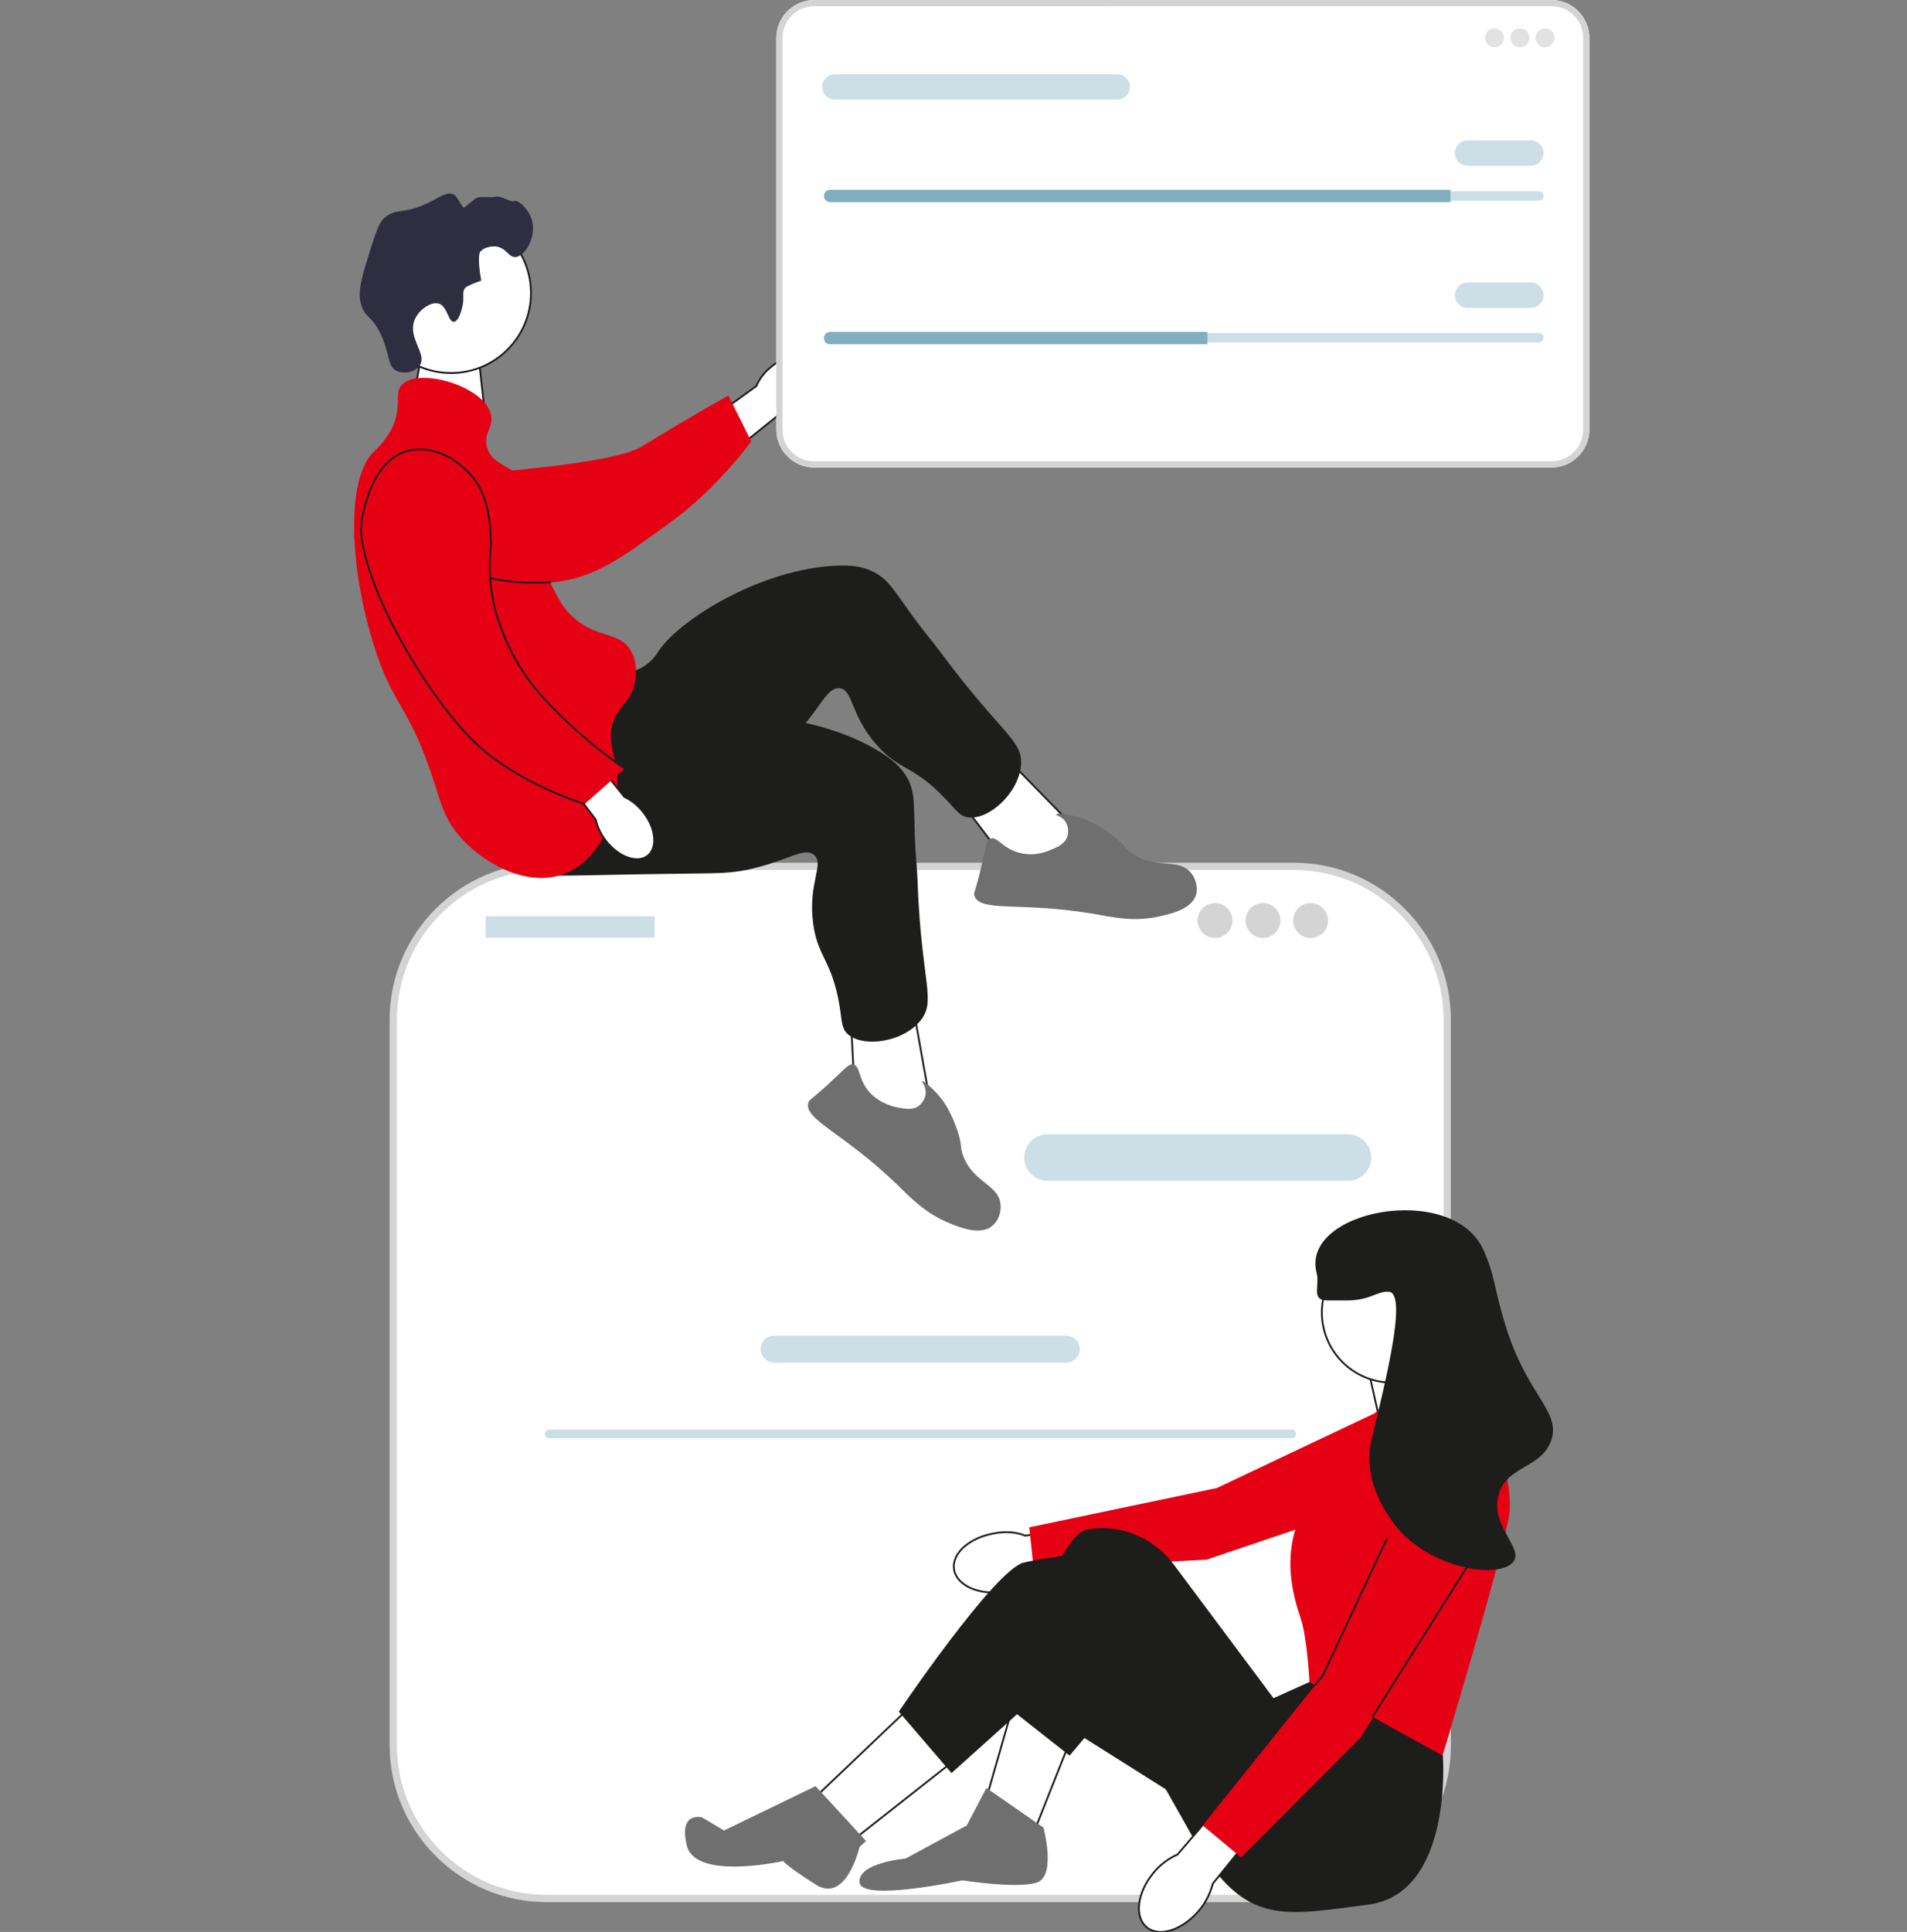
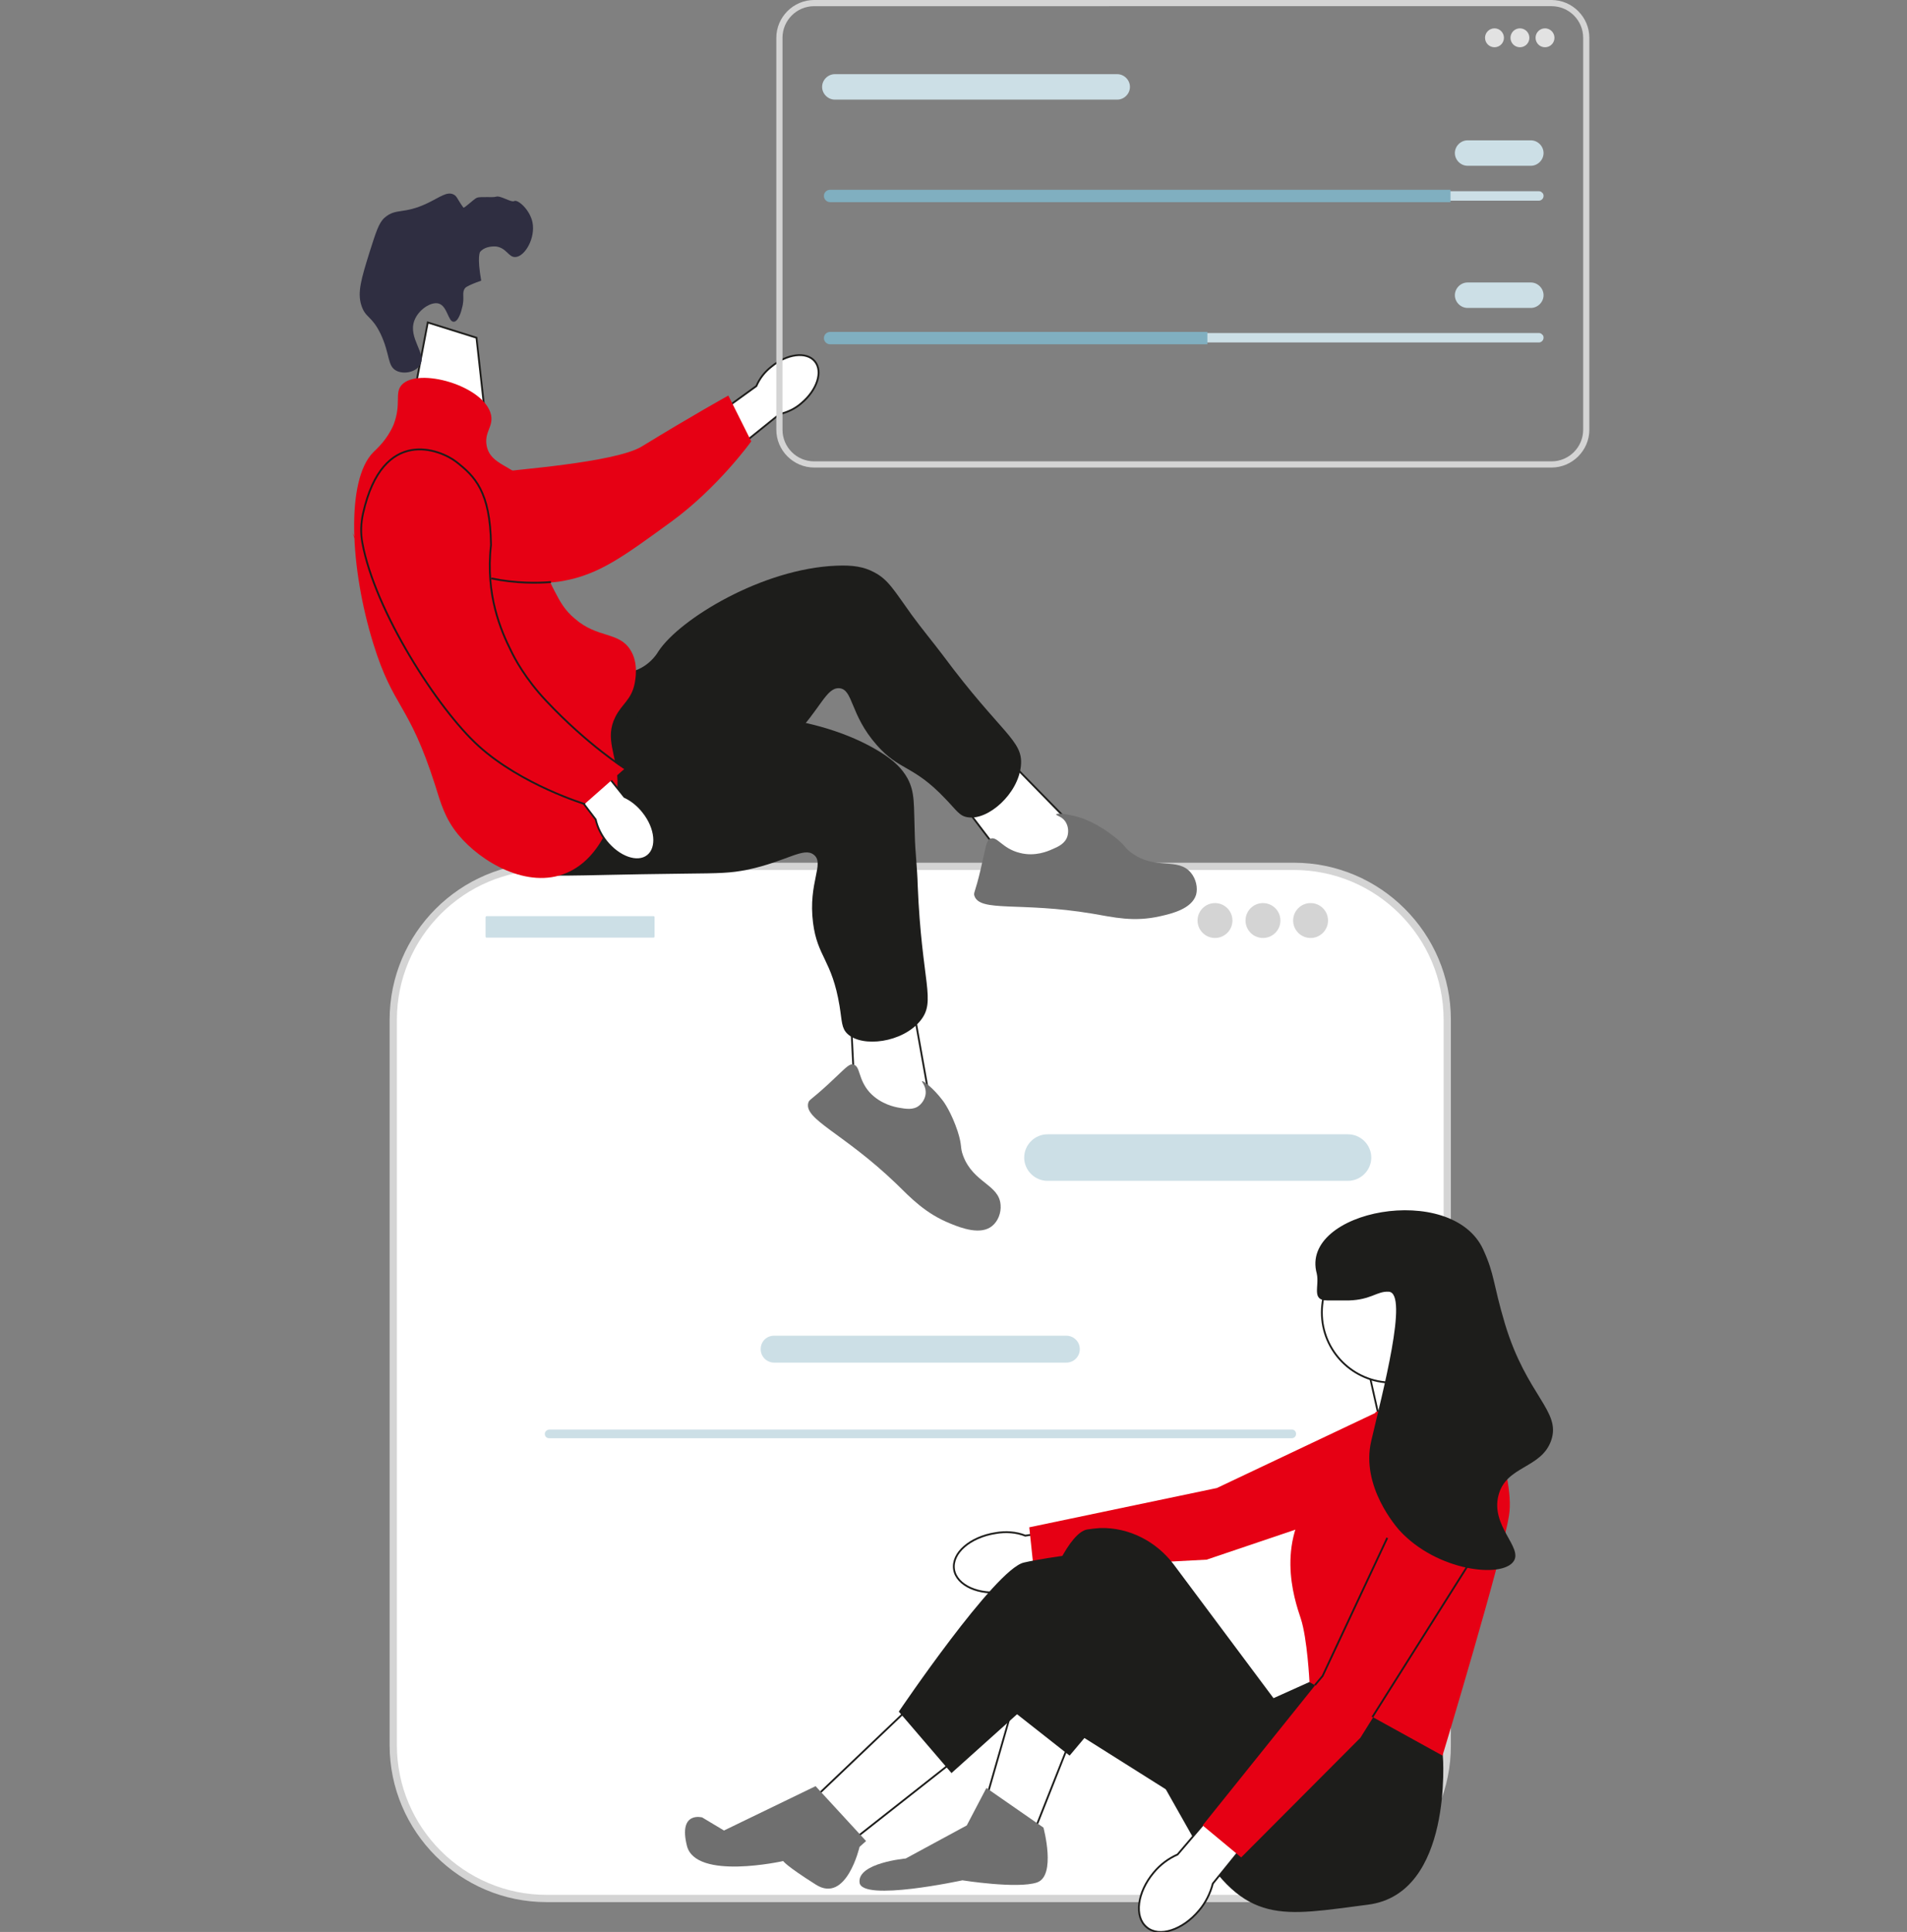
<svg xmlns="http://www.w3.org/2000/svg" version="1.1" id="Ebene_1" x="0px" y="0px" viewBox="0 0 524.7 531.4" style="enable-background:new 0 0 524.7 531.4;" xml:space="preserve">
  <rect x="0" y="0" width="524.7" height="531.4" fill="#808080" stroke="none" />
  <style type="text/css">
	.st0{fill:#FFFFFF;stroke:#1D1D1B;stroke-width:0.5;stroke-miterlimit:10;}
	.st1{fill:#FFFFFF;}
	.st2{fill:#D4D4D4;}
	.st3{fill:#CCDFE6;}
	.st4{fill:#E60014;}
	.st5{fill:#1D1D1B;}
	.st6{fill:#6F6F6F;}
	.st7{fill:#2F2E41;}
	.st8{fill:#E2E2E2;}
	.st9{fill:#80AFC0;}
	.st10{fill:none;stroke:#1D1D1B;stroke-width:0.5;stroke-miterlimit:10;}
</style>
  <polygon class="st0" points="117.7,88.7 113.7,109.7 133.6,115.4 131.1,92.9 " />
  <g>
    <path class="st1" d="M356,238.3H150.4c-23.3,0-42.2,18.9-42.2,42.2V480c0,23.3,18.9,42.2,42.2,42.2H356c23.3,0,42.2-18.9,42.2-42.2   V280.5C398.3,257.2,379.4,238.3,356,238.3L356,238.3z" />
    <path class="st2" d="M356,523.2H150.4c-23.8,0-43.2-19.4-43.2-43.2V280.5c0-23.8,19.4-43.2,43.2-43.2H356   c23.8,0,43.2,19.4,43.2,43.2V480C399.3,503.8,379.9,523.2,356,523.2L356,523.2z M150.4,239.3c-22.7,0-41.2,18.5-41.2,41.2V480   c0,22.7,18.5,41.2,41.2,41.2H356c22.7,0,41.2-18.5,41.2-41.2V280.5c0-22.7-18.5-41.2-41.2-41.2L150.4,239.3L150.4,239.3z" />
    <path class="st3" d="M370.9,324.8h-82.7c-3.5,0-6.4-2.9-6.4-6.4s2.9-6.4,6.4-6.4h82.7c3.5,0,6.4,2.9,6.4,6.4   S374.4,324.8,370.9,324.8L370.9,324.8z" />
    <path class="st3" d="M293.4,374.8H213c-2,0-3.7-1.6-3.7-3.7s1.6-3.7,3.7-3.7h80.4c2,0,3.7,1.6,3.7,3.7S295.4,374.8,293.4,374.8   L293.4,374.8z" />
    <path class="st3" d="M133.9,252h45.9c0.2,0,0.3,0.1,0.3,0.3v5.3c0,0.2-0.1,0.3-0.3,0.3h-45.9c-0.2,0-0.3-0.1-0.3-0.3v-5.3   C133.6,252.1,133.8,252,133.9,252z" />
    <circle class="st2" cx="334.3" cy="253.2" r="4.8" />
    <circle class="st2" cx="347.5" cy="253.2" r="4.8" />
    <circle class="st2" cx="360.6" cy="253.2" r="4.8" />
    <path class="st3" d="M149.9,394.4c0,0.7,0.5,1.2,1.2,1.2h204.3c0.7,0,1.2-0.5,1.2-1.2c0-0.7-0.5-1.2-1.2-1.2H151.1   C150.4,393.3,149.9,393.8,149.9,394.4z" />
  </g>
  <path id="uuid-d0b76542-8f08-4363-846d-0cc3b89caf22-265" class="st0" d="M212.2,100.9c4.3-3.6,9.7-4.3,12-1.5  c2.3,2.8,0.6,7.9-3.7,11.5c-1.7,1.5-3.8,2.5-6,3l-18.6,15L189,120l19.1-13.8C209,104.1,210.4,102.3,212.2,100.9L212.2,100.9z" />
  <path class="st4" d="M104.6,134.7c0-0.7,0-6.4,4.3-10.1c4.9-4.2,11.9-2.5,14.3-1.9c5.6,1.4,6.1,3.8,11.4,6.3  c9.9,4.6-2.5,2.3,3.4,0.8c2-0.5,31.3-2.5,38.6-7c14.2-8.7,23.8-14,23.8-14l6.3,12.6c0,0-9.1,12.7-22,22.1  c-13.2,9.6-19.8,14.5-29.8,16.3c-0.9,0.2-22.1,3.8-39.2-9C111.8,147.9,104.7,142.6,104.6,134.7L104.6,134.7z" />
-   <circle class="st0" cx="124.1" cy="80.6" r="22" />
  <g>
    <polygon class="st0" points="296.4,228.4 273.7,205.2 262,217.4 278.9,239.6 295.6,241.6  " />
    <path class="st5" d="M167,184.9c1.3,0.1,5.5,1,9.6-1.3c2.7-1.5,4.2-3.8,4.6-4.5c5.9-8.9,28.6-22.7,48.9-23.5   c4.6-0.2,7.6,0.3,10.4,1.8c3.9,2,5.5,5,10.4,11.8c2.7,3.7,5.7,7.3,8.5,11c16.1,21.7,22.2,23.4,21.5,30.4c-0.7,7.7-9,15.1-14.6,14.2   c-2.3-0.3-3.1-1.9-6.2-5.1c-8.9-9.4-12.6-7.6-18.9-14.8c-7.4-8.4-6.4-15.3-10.3-15.6c-3.6-0.2-5.1,5.7-12.7,13.5   c-3.5,3.6-6,5.3-13.6,10.5c-29.5,20.5-30,21.9-35.9,23.5c-2.6,0.7-21.1,5.8-27.7-2.3C130.8,222,155.1,183.9,167,184.9L167,184.9z" />
    <path class="st6" d="M289.5,233.6c1.7-0.7,3.6-1.6,4.2-3.6c0.4-1.4,0.2-3-0.7-4.2c-1-1.3-2.5-1.5-2.4-1.8c0.1-0.4,3.6-0.2,7.5,1.2   c0.7,0.3,4.1,1.5,8.3,4.8c3.4,2.6,2.9,3.2,5.1,4.7c6.5,4.7,12.6,1,16.2,5.4c1.4,1.7,1.9,4.1,1.4,6c-1.2,3.9-6.7,5.2-9.8,5.9   c-7.4,1.7-12.9,0.3-18.8-0.7c-19.8-3.3-30.9-0.3-32.4-4.9c-0.3-0.9,0.2-0.8,1.7-7.2c1.5-6.3,1.5-8,2.7-8.5c1.9-0.8,3.2,2.7,8.1,3.9   C284.8,235.7,288.4,234.1,289.5,233.6L289.5,233.6z" />
  </g>
  <g>
    <polygon class="st0" points="256.1,304.2 250.4,272.3 233.9,275.9 235.3,303.7 248.1,314.7  " />
    <path class="st5" d="M173.5,195.6c1,0.8,4,3.9,8.6,4.3c3.1,0.3,5.5-0.8,6.3-1.1c9.9-4,36.4-2.7,53.7,8c3.9,2.4,6.1,4.6,7.6,7.3   c2.1,3.9,1.7,7.2,2,15.6c0.1,4.6,0.7,9.2,0.8,13.8c1.1,27,5.2,31.8,0.7,37.3c-4.9,6-15.9,7.4-20,3.6c-1.7-1.6-1.5-3.4-2.2-7.7   c-2.1-12.7-6.1-13.4-7.3-22.9c-1.4-11.1,3.3-16.3,0.2-18.7c-2.8-2.2-7.4,1.8-18.1,4.1c-4.9,1-7.9,1-17.1,1.1   c-35.9,0.4-37.1,1.3-43-0.7c-2.6-0.9-20.7-7.1-21.6-17.4C122.7,205.9,164.2,188.1,173.5,195.6L173.5,195.6z" />
    <path class="st6" d="M247.4,304.7c1.8,0.3,3.9,0.7,5.5-0.6c1.1-0.9,1.9-2.4,1.8-3.9c-0.1-1.7-1.2-2.7-1-2.8   c0.3-0.2,3.1,1.9,5.6,5.2c0.5,0.6,2.5,3.5,4.2,8.6c1.3,4.1,0.6,4.3,1.5,6.7c2.8,7.5,9.9,7.9,10.3,13.5c0.2,2.2-0.7,4.5-2.3,5.8   c-3.1,2.6-8.5,0.6-11.4-0.6c-7-2.8-10.9-7-15.1-11.1c-14.5-13.9-25.4-17.6-24.1-22.2c0.3-0.9,0.6-0.6,5.4-5c4.8-4.4,5.7-5.8,7-5.5   c2,0.5,1.2,4,4.5,7.7C242.4,303.8,246.3,304.5,247.4,304.7L247.4,304.7z" />
  </g>
  <path class="st7" d="M127.1,84.8c0.9-3.1-0.2-4.2,0.9-5.6c0,0,0.4-0.6,4.4-2l0,0c-1.2-6.8-0.3-7.9-0.3-7.9c1-1.3,3-1.6,4.4-1.5  c2.9,0.4,3.4,3,5.3,2.9c2.6-0.1,5.6-5.2,4.7-9.6c-0.8-3.6-4.1-6.3-5-5.8c-0.8,0.5-3.8-1.6-5-1.2c-0.8,0.3-4.4-0.1-5.3,0.3  c-0.9,0.4-3.5,3-3.7,2.7c-1.7-2.3-1.7-3.1-2.7-3.6c-1.8-0.9-3.7,0.7-7,2.3c-6.8,3.3-8.8,1.3-12,4.1c-1.6,1.4-2.4,4.1-4.1,9.4  c-2.3,7.4-3.4,11.1-2.3,14.6c1.1,3.6,2.8,2.8,5.3,7.9c2.7,5.7,1.8,8.9,4.4,10.2c2,1,5.2,0.4,6.4-1.5c2.1-3.1-3.3-7.4-1.5-12.3  c1.1-3,4.6-5.3,6.7-4.7c2.4,0.7,2.6,5,4.1,5C126.1,88.6,127,85.4,127.1,84.8C127.1,84.8,127.1,84.8,127.1,84.8z" />
  <path class="st4" d="M110.5,105.9c4.5-5,22.8,0.2,24.6,8.2c0.7,3.3-1.9,4.7-1.2,8.5c1.1,5.5,7.2,5.2,11.7,10.8  c6.4,8-0.2,15.9,7,29.2c1.5,2.9,2.8,5.3,5.6,7.6c6.2,5.4,12,3.5,15.2,8.5c2.4,3.7,1.4,8.3,1.2,9.4c-0.9,4.4-3.5,5.5-5.3,9.1  c-3,6,0.4,10.4,0.6,17.5c0.2,9-4.5,21.4-14,25.4c-10.7,4.6-23.6-3-29.8-10.5c-3.7-4.5-4.8-8.6-6.4-13.7c-7.3-22.8-11.4-20.8-17-38.9  c-6.4-20.7-7.6-44.9,0-52.6c1-1,3.8-3.4,5.6-7.6C110.5,111,108.5,108.2,110.5,105.9L110.5,105.9z" />
  <g>
    <path id="uuid-35da8825-ceb1-46f8-a8e3-884fcc945dd4-266" class="st0" d="M177,223.4c3.5,4.4,4,9.8,1.2,12c-2.8,2.2-7.9,0.4-11.4-4   c-1.4-1.8-2.4-3.8-2.9-6l-14.5-19l7.5-5.7l14.9,18.5C173.8,220.1,175.6,221.6,177,223.4L177,223.4z" />
    <path class="st4" d="M123.7,125.1c0.6-0.1,6.3-1.3,10.8,2.1c5.1,4,2.3,20.3,1,26c-2.5,10.6,2.3,20.5,4.9,25.9   c0.9,1.9,3.9,7.7,9.8,13.9c11.4,12.1,21.6,18.5,21.6,18.5l-11,9.7c0,0-17.5-5.3-29.3-16c-12.1-10.9-30.8-49.6-34.7-59   c-0.3-0.8,4.4,12.4,13.4-6.9C112.3,134.9,116.1,126.8,123.7,125.1C123.7,125.1,123.7,125.1,123.7,125.1z" />
  </g>
  <g>
    <path id="uuid-ba1531a6-e7ab-4297-b996-1d676f43fe3f-267" class="st0" d="M273.9,421.7c-7,1.1-12.1,5.5-11.4,10   c0.7,4.4,6.9,7.2,13.8,6.1c2.8-0.4,5.4-1.4,7.7-3.1l29.5-4.9l-2-11.6l-29.4,4.2C279.6,421.4,276.7,421.2,273.9,421.7L273.9,421.7z" />
    <polygon class="st4" points="400.9,385.4 389.4,409.6 332,429 284.4,431.5 283.2,420.1 334.8,409.3 387.8,384.2  " />
    <polygon class="st0" points="295,477.4 284.7,503.4 271.5,494.3 279.3,467.2  " />
    <polygon class="st0" points="252.2,467.8 225,493.7 235.9,505.2 263.6,483.4  " />
    <polygon class="st0" points="406,383.3 405.7,381.2 398.7,367.6 375.8,373.7 380,392.4  " />
    <path class="st5" d="M396.3,473.8l0.7,9.1c0,0,2.9,38-20.6,41s-33.8,6-47.6-17.5L307,467.8l-12.7,15.1l-16.9-13.3   c0,0,12.1-47,21.7-48.9c1.2-0.2,2.4-0.3,3.6-0.4c8-0.2,15.5,3.7,20.3,10.1l27.4,36.7l10-4.5L396.3,473.8L396.3,473.8z" />
    <path class="st6" d="M266,502.1l5.4-10.3l15.7,10.9c0,0,3.6,13.3-1.8,15.1s-20.5-0.6-20.5-0.6s-27.7,6-28.3,0.6s12.7-6.6,12.7-6.6   L266,502.1L266,502.1z" />
    <path class="st5" d="M325.1,494.9l-41.9-26.4l-21.4,19.2l-14.5-16.9c0,0,26.5-39.2,34.4-41s20.5-3,20.5-3l38.6,35.6L325.1,494.9   L325.1,494.9z" />
    <path class="st6" d="M224.4,491.3l13.9,15.1l-1.8,1.6c0,0-3.6,15.7-12,10.4s-9-6.5-9-6.5s-24.1,5.4-26.5-4.2s4.2-7.8,4.2-7.8l6,3.6   L224.4,491.3L224.4,491.3z" />
    <circle class="st0" cx="383" cy="361" r="19.3" />
    <path class="st4" d="M378.5,388.4l27.7-8.4c0,0,10.9,25.3,9,36.8c-1.8,11.5-18.3,66.1-18.3,66.1l-36.6-20.2c0,0-0.6-12.1-2.4-17.5   s-7.5-22,5.1-35.9S378.5,388.4,378.5,388.4L378.5,388.4z" />
    <g>
      <path id="uuid-375aaccb-22f9-42b6-a352-baabb12db8d2-268" class="st0" d="M317.4,515.1c-4.5,5.4-5.4,12.1-1.9,15    c3.4,2.9,9.9,0.8,14.4-4.6c1.8-2.1,3.1-4.7,3.8-7.4l18.8-23.2l-9.2-7.4l-19.3,22.6C321.5,511.2,319.2,512.9,317.4,515.1    L317.4,515.1z" />
      <polygon class="st4" points="399.8,400.6 406.4,426.6 374.3,478 341.5,510.9 330.9,502.1 363.9,461 389,408   " />
    </g>
    <path class="st5" d="M365.2,357.7c4.9,0,5.2,0,6,0c6.1-0.2,7.7-2.6,10.9-2.4c5.6,0.3-1.8,28.1-4.8,41c-3,12.6,7.1,23.9,7.8,24.7   c10.3,11.2,28.3,13.2,31.4,8.4c2.5-3.8-6.4-9.7-4.2-18.1c2.1-8.2,11.8-7.3,14.5-15.1c2.8-8.1-6.7-12.2-12.7-32   c-3.4-11.4-2.8-13.5-6-20.5c-8.6-18.8-50.6-10.8-45.8,6.6C363.1,353.8,360.7,357.7,365.2,357.7L365.2,357.7z" />
  </g>
  <g>
-     <path class="st1" d="M426.9,128.6H224c-5.7,0-10.4-4.7-10.4-10.4V10.4C213.6,4.7,218.3,0,224,0h202.9c5.7,0,10.4,4.7,10.4,10.4   v107.8C437.3,123.9,432.6,128.6,426.9,128.6z" />
    <path class="st2" d="M426.9,128.6H224c-5.7,0-10.4-4.7-10.4-10.4V10.4C213.6,4.7,218.3,0,224,0h202.9c5.7,0,10.4,4.7,10.4,10.4   v107.8C437.3,123.9,432.6,128.6,426.9,128.6z M224,1.7c-4.8,0-8.7,3.9-8.7,8.7v107.8c0,4.8,3.9,8.7,8.7,8.7h202.9   c4.8,0,8.7-3.9,8.7-8.7V10.4c0-4.8-3.9-8.7-8.7-8.7C426.9,1.7,224,1.7,224,1.7z" />
    <circle class="st8" cx="411.2" cy="10.4" r="2.6" />
    <circle class="st8" cx="418.2" cy="10.4" r="2.6" />
    <circle class="st8" cx="425.1" cy="10.4" r="2.6" />
    <path class="st3" d="M228.4,52.6c-0.7,0-1.3,0.6-1.3,1.3c0,0.4,0.1,0.7,0.4,0.9c0.2,0.3,0.6,0.4,0.9,0.4h195c0.7,0,1.3-0.6,1.3-1.3   c0-0.4-0.1-0.7-0.4-0.9c-0.2-0.3-0.6-0.4-0.9-0.4H228.4z" />
    <path class="st9" d="M399.1,52.1v3.5H228.4c-0.5,0-0.9-0.2-1.2-0.5c-0.3-0.3-0.5-0.7-0.5-1.2c0-1,0.8-1.7,1.7-1.7H399.1z" />
    <path class="st3" d="M421.2,45.6h-17.4c-1.9,0-3.5-1.6-3.5-3.5s1.6-3.5,3.5-3.5h17.4c1.9,0,3.5,1.6,3.5,3.5S423.1,45.6,421.2,45.6z   " />
    <path class="st3" d="M307.4,27.4h-77.7c-1.9,0-3.5-1.6-3.5-3.5s1.6-3.5,3.5-3.5h77.7c1.9,0,3.5,1.6,3.5,3.5S309.3,27.4,307.4,27.4z   " />
    <path class="st3" d="M228.4,91.6c-0.7,0-1.3,0.6-1.3,1.3c0,0.4,0.1,0.7,0.4,0.9c0.2,0.3,0.6,0.4,0.9,0.4h195c0.7,0,1.3-0.6,1.3-1.3   c0-0.4-0.1-0.7-0.4-0.9c-0.2-0.3-0.6-0.4-0.9-0.4H228.4z" />
    <path class="st9" d="M332.2,91.2v3.5H228.4c-0.5,0-0.9-0.2-1.2-0.5c-0.3-0.3-0.5-0.7-0.5-1.2c0-1,0.8-1.7,1.7-1.7H332.2z" />
    <path class="st3" d="M421.2,84.7h-17.4c-1.9,0-3.5-1.6-3.5-3.5s1.6-3.5,3.5-3.5h17.4c1.9,0,3.5,1.6,3.5,3.5S423.1,84.7,421.2,84.7z   " />
  </g>
  <polyline class="st10" points="381.7,423 363.9,461 361.8,463.5 " />
  <line class="st10" x1="406.4" y1="426.6" x2="377.6" y2="472.3" />
  <path class="st10" d="M151.6,160.1c-3.6,0.3-9.7,0.4-16.4-1" />
  <path class="st10" d="M161,221.2c0,0-17.5-5.3-29.3-16c-11.2-10.1-28.6-37.2-32-55.9c-0.5-2.7-0.4-5.4,0.2-8.1  c5.4-24.1,21.3-17.5,25.6-14.2c5.1,4,9.4,8.1,9.6,22.9c-1.6,13.7,2.8,23.7,5.5,29.1c0.9,1.9,3.9,7.7,9.8,13.9  c11.4,12.1,21.6,18.5,21.6,18.5" />
</svg>